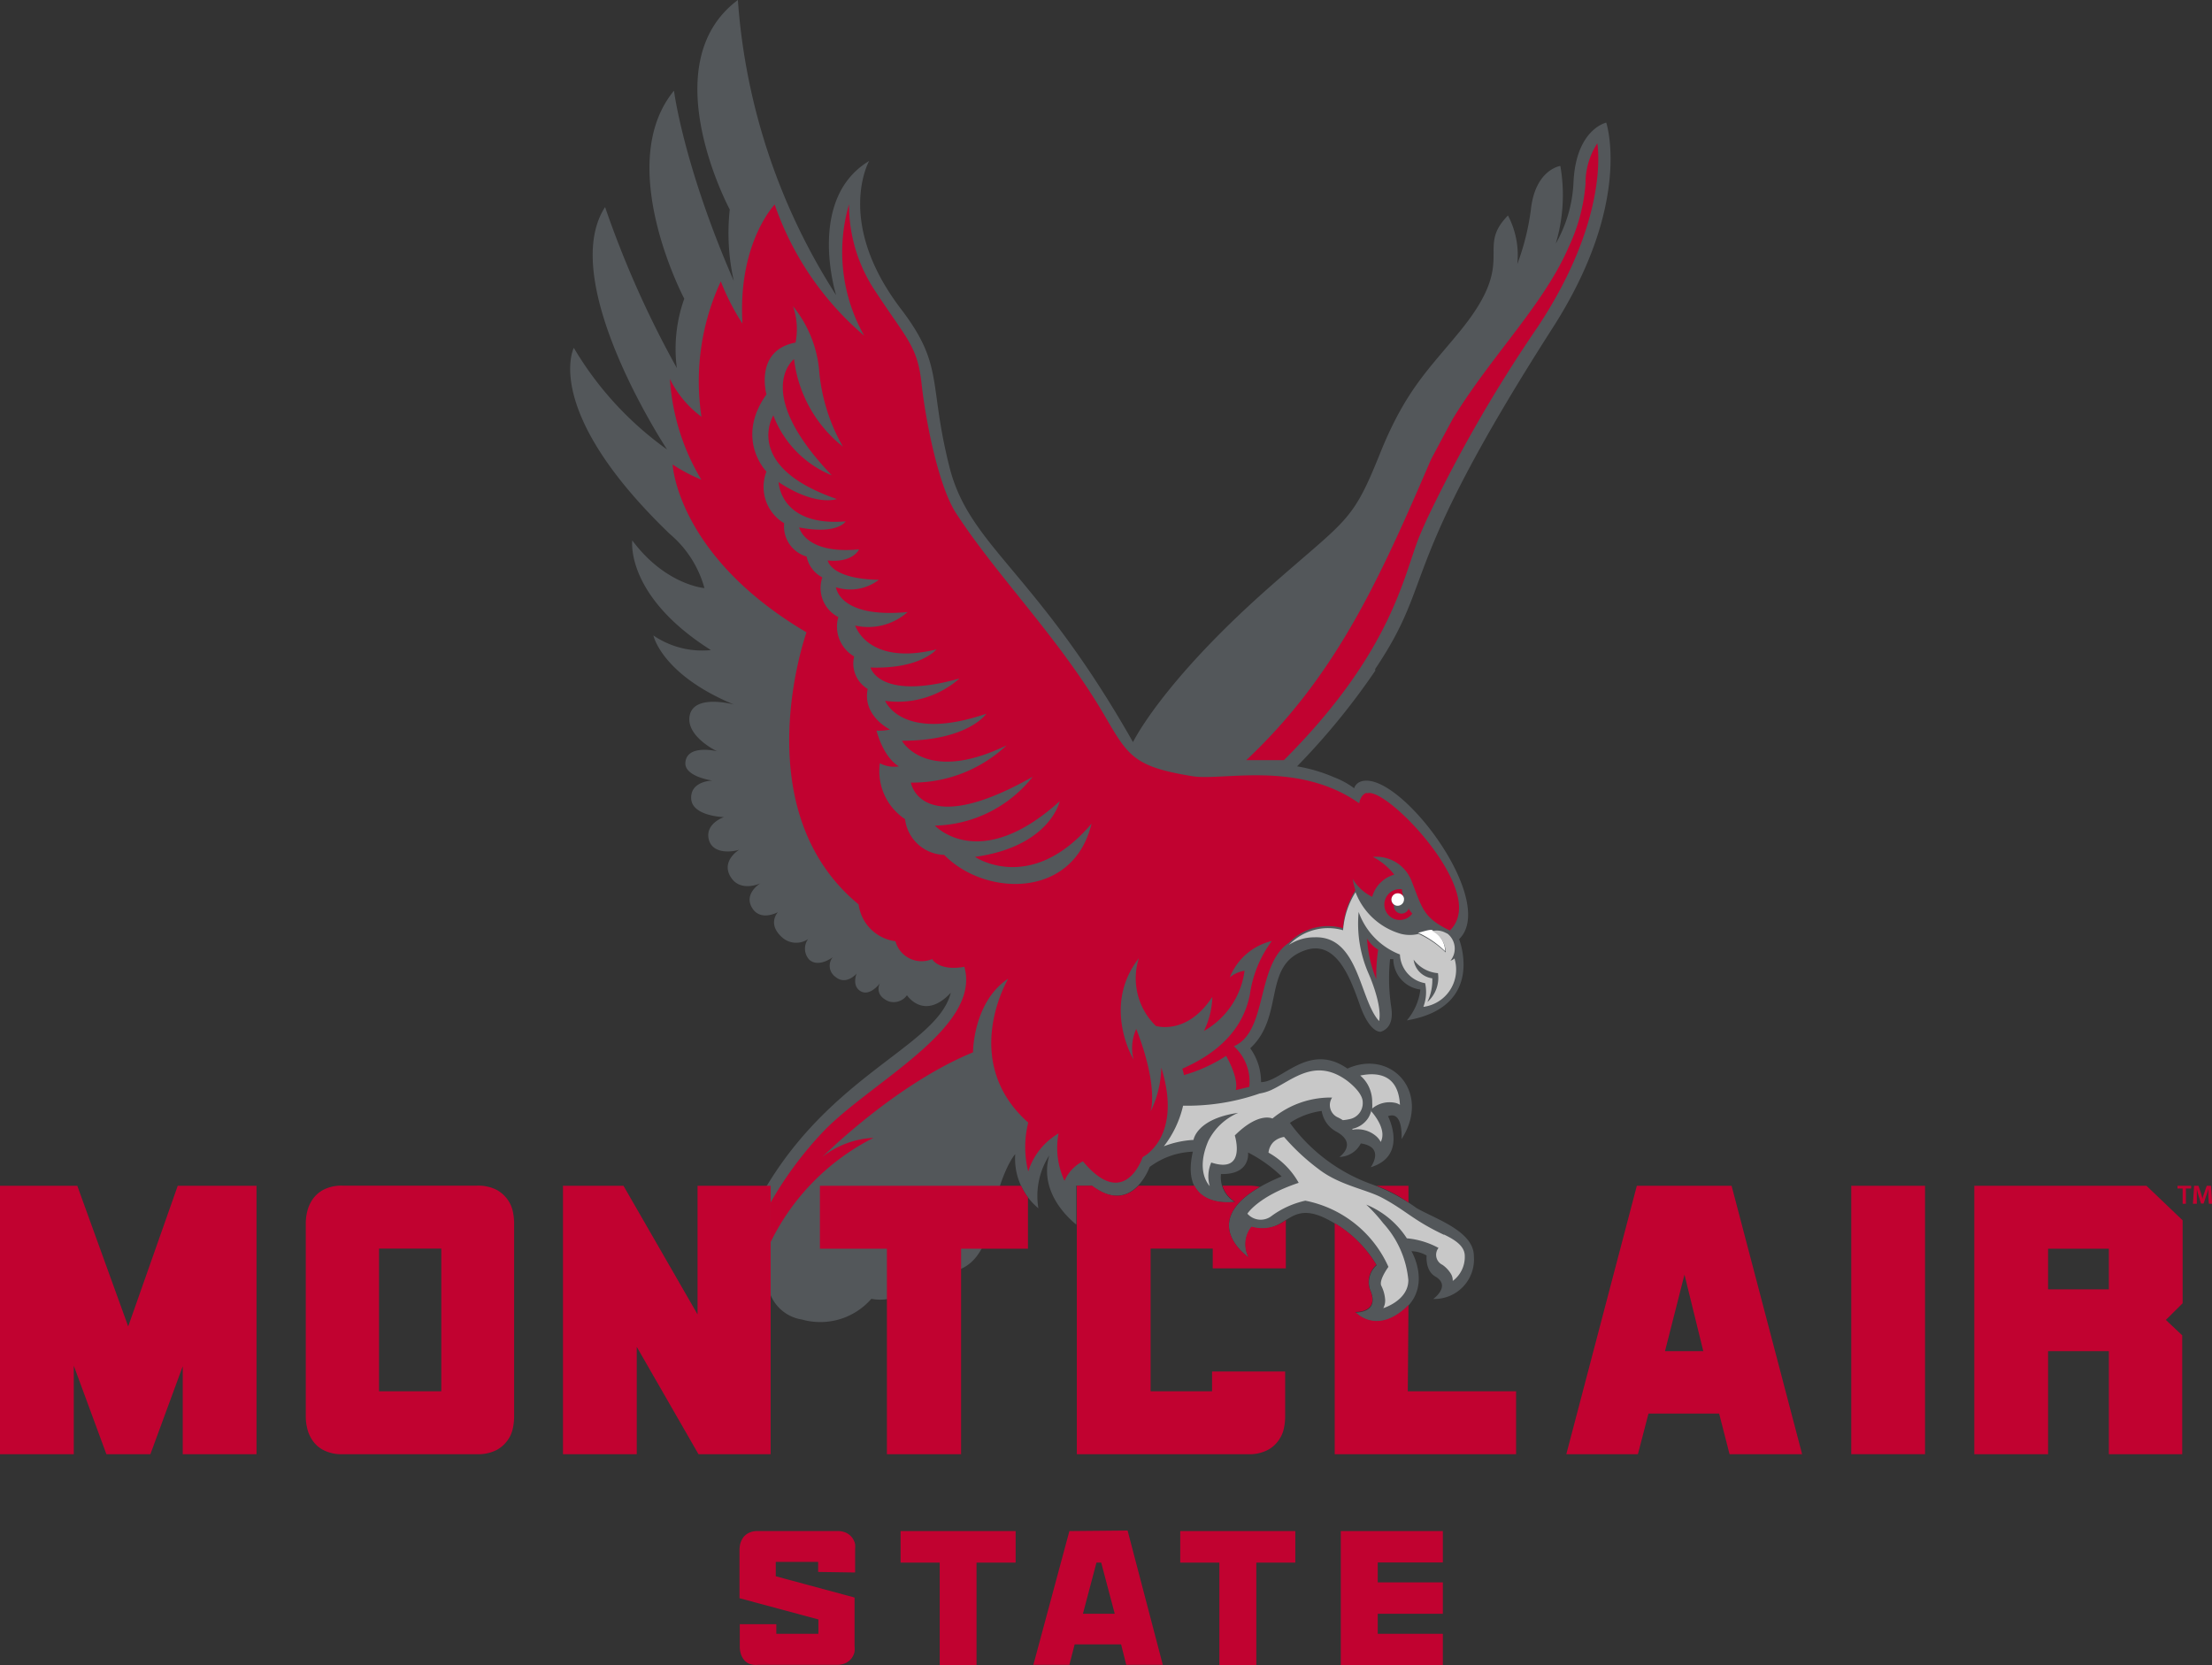
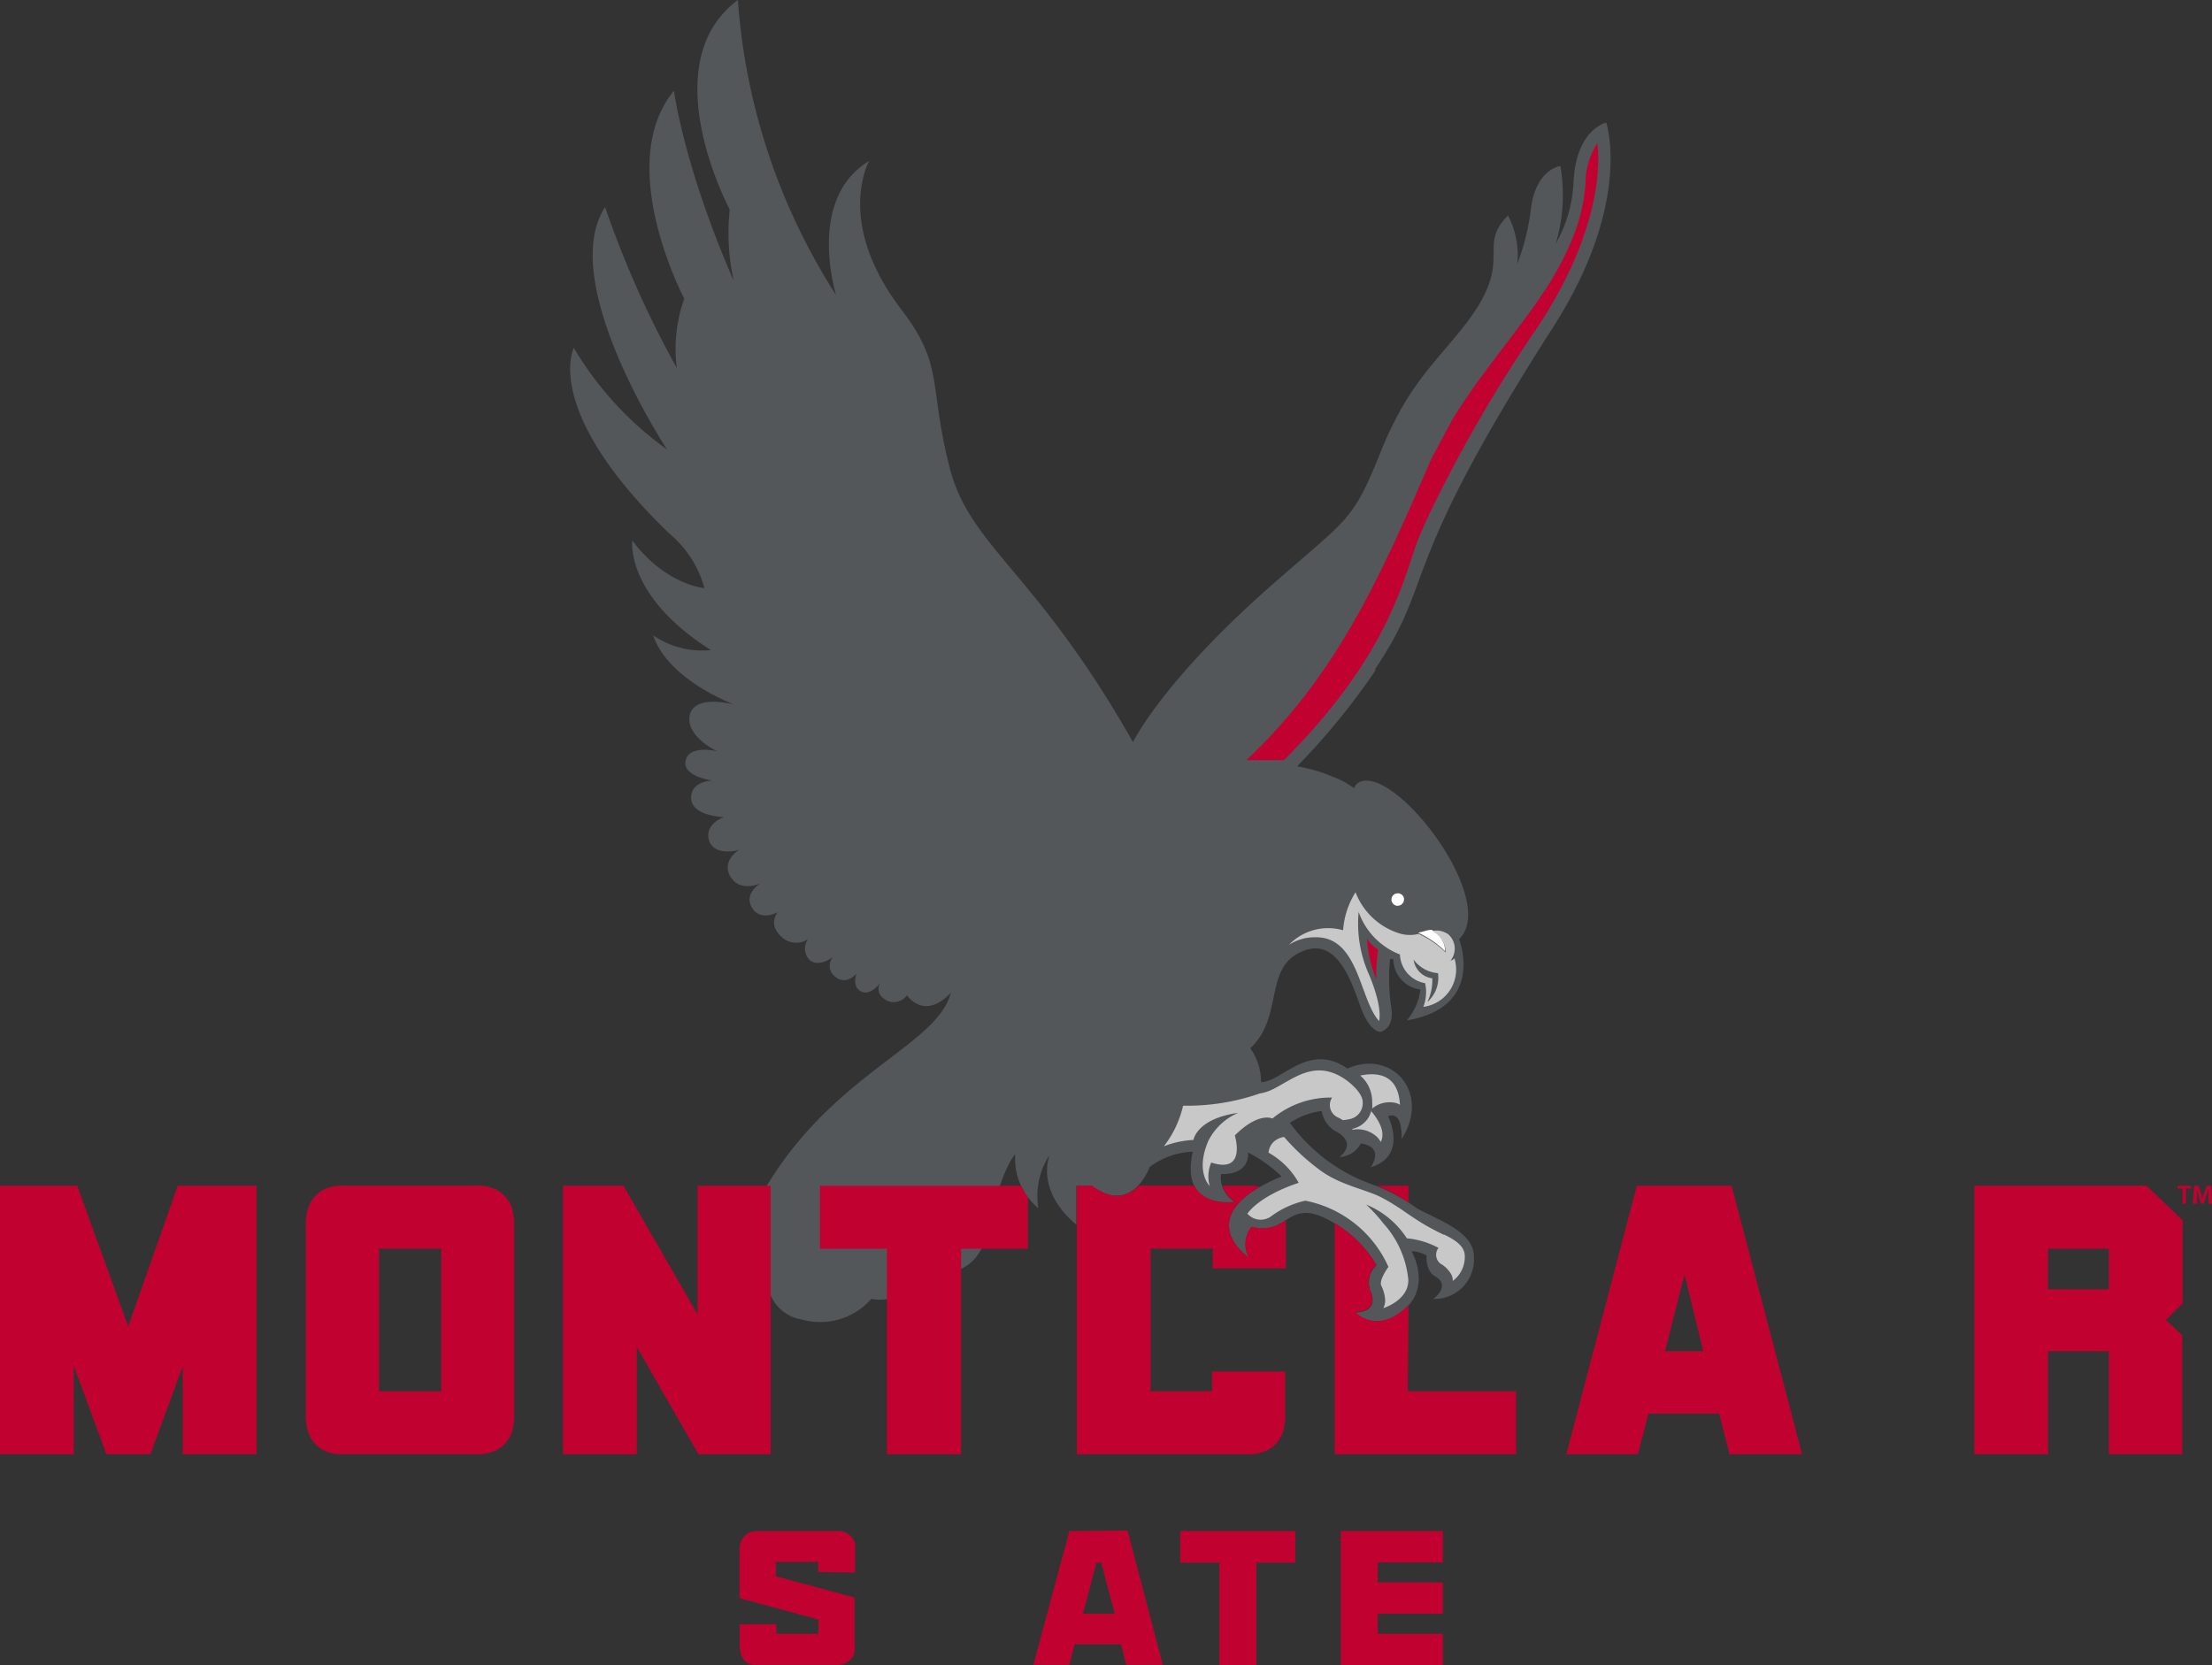
<svg xmlns="http://www.w3.org/2000/svg" id="Layer_1" data-name="Layer 1" viewBox="0 0 163.41 123.04">
  <rect x="0" y="0" width="163.41" height="123.04" fill="#333333" stroke="none" />
  <defs>
    <style>.cls-1{fill:none;}.cls-2{clip-path:url(#clip-path);}.cls-3{fill:#53575a;}.cls-4{fill:#c10230;}.cls-5{fill:#fff;}.cls-6{fill:#c8c8c8;}</style>
    <clipPath id="clip-path">
      <rect class="cls-1" width="163.41" height="123.04" />
    </clipPath>
  </defs>
  <title>msu-athletics-logo-centered</title>
  <g class="cls-2">
    <path class="cls-3" d="M101.59,49.43c4.57-6.8,1.47-7,13.07-25.14,6-9.3,4-15.23,4-15.23s-2.25.48-2.42,4.44A10,10,0,0,1,114.93,18a12.53,12.53,0,0,0,.34-5.74s-1.86.25-2.18,3.25a18,18,0,0,1-1,4,6.31,6.31,0,0,0-.69-3.59c-2.46,2.52.79,3.24-3.53,8.53-2.26,2.78-4,4.3-5.9,9-2.09,5.22-2.39,4.8-8.27,10-7.91,7-10,11.38-10,11.38-7.14-12.6-12-14.39-13.53-20.21-1.62-6.36-.38-7.56-3.61-11.79-4.91-6.44-2.35-10.94-2.35-10.94-4.68,2.82-2.44,9.92-2.44,9.92A46.43,46.43,0,0,1,54.51,0c-6.36,4.74-.6,15.48-.6,15.48a16.14,16.14,0,0,0,.3,5.28C50.49,12.24,49.79,6.7,49.79,6.7c-4.48,5.45.76,15.37.76,15.37A11,11,0,0,0,50,27.19a73.82,73.82,0,0,1-5.3-11.89c-3.6,5.52,4.58,17.91,4.58,17.91a24.6,24.6,0,0,1-6.89-7.51S40,30.33,49.48,39.45a8,8,0,0,1,2.56,4s-2.87-.22-5.33-3.52c0,0-.55,4.08,5.81,8.1a6.39,6.39,0,0,1-4.25-1.08s.6,2.88,5.94,5.1c0,0-2.89-.79-3.25.77s2,2.68,2,2.68-2.29-.55-2.33.9c0,1,2,1.27,2,1.27S51,57.69,51.06,59s2.42,1.37,2.42,1.37-1.37.46-1.13,1.6,1.69,1,2.26.81c0,0-1.36.81-.64,2s2.21.48,2.21.48-1.25.74-.63,1.8,1.92.33,1.92.33-.82.85.3,1.86a1.56,1.56,0,0,0,1.93.13,1.2,1.2,0,0,0,.08,1.52c.69.63,1.74-.18,1.74-.18a1,1,0,0,0,.18,1.44c.81.69,1.58-.23,1.58-.23s-.38.92.31,1.31S65,72.65,65,72.65s-.47.85.64,1.33A1.2,1.2,0,0,0,67,73.53s1.26,1.92,3.24-.18C69.16,77.57,60.3,79.57,55.37,90c-2,4.17,1.33,4.38,1.33,4.38a3,3,0,0,0,2.54,3.11,5,5,0,0,0,5.13-1.53,3.23,3.23,0,0,0,3.73-2.23c2.55.75,4.43,0,5.15-3.68S75,85.27,75,85.27a4.74,4.74,0,0,0,1.71,4,5.54,5.54,0,0,1,.8-3.9c-.8,2.83,1.64,4.8,2,5.11V87.6h1.13c3,2.26,4.29-1.38,4.29-1.38a5.66,5.66,0,0,1,3.19-1.13c-1,4.38,3.08,3.7,3.08,3.7a2.11,2.11,0,0,1-1-2.05c2.22.06,2-1.59,2-1.59a10.3,10.3,0,0,1,2.48,1.77c-7,2.91-2.42,6-2.42,6a2.06,2.06,0,0,1,.2-2.25c2.73.69,2.61-2.28,5.85-.45a8.82,8.82,0,0,1,3.39,3.26,1.7,1.7,0,0,0-.49,1.8c.79,1.76-1.07,1.69-1.07,1.69s1.43,1.6,3.55-.17.58-4.36.58-4.36a2.41,2.41,0,0,1,1.12.32s-.12,1.12.64,1.55c1.2.7-.15,1.66-.15,1.66a2.92,2.92,0,0,0,3-3.17c0-1.86-2.92-2.77-4.24-3.55a13.64,13.64,0,0,0-3.35-1.77,12.78,12.78,0,0,1-6-4.52,5.58,5.58,0,0,1,2.35-.88,2.11,2.11,0,0,0,1.1,1.54c1.59.89.21,1.86.21,1.86a1.84,1.84,0,0,0,1.58-1c1.83.27.73,1.76.73,1.76,2.79-.85,1.28-3.77,1.28-3.77,1.14-.45,1,1.69,1,1.69,2.2-3.43-.73-6.68-4-5.21-2.87-2-4.85,1-6.38,1a4.26,4.26,0,0,0-.8-2.5c2.55-2.37.9-6.1,4-7.22,2.29-.84,3.34,1.86,4.09,4s1.55,2,1.55,2c1-.33.82-1.5.78-1.8a14.06,14.06,0,0,1-.09-3.57h.24a2.29,2.29,0,0,0,2,2.25,4.31,4.31,0,0,1-1,2.28c5.86-1,3.86-6,3.86-6,2.75-2.67-3.7-11.53-6.75-11.71-.87-.05-1,.56-1,.56a6,6,0,0,0-1.48-.81,11.65,11.65,0,0,0-2.74-.81,51.74,51.74,0,0,0,5.78-7.07" />
    <path class="cls-4" d="M101.67,72.3a13.11,13.11,0,0,1,.14-2.14,2.35,2.35,0,0,1-.82-.82,9.23,9.23,0,0,0,.68,3" />
    <path class="cls-5" d="M106.76,70.28a1.81,1.81,0,0,0-1-1.58c-.31,0-.63.14-1,.21h0a7.06,7.06,0,0,1,2,1.37" />
    <path class="cls-6" d="M105.46,74a3.72,3.72,0,0,0,.35-1.72,1.59,1.59,0,0,1-1.38-1.38,2.47,2.47,0,0,0,1.8,1,2.39,2.39,0,0,1-.77,2.12m2-3.21a.92.92,0,0,1-.31.17,1.41,1.41,0,0,0-.22-2l-.13-.06a1.41,1.41,0,0,0-1-.13,1.82,1.82,0,0,1,1,1.58,7.06,7.06,0,0,0-2-1.37h0a2.71,2.71,0,0,1-1.29,0,5.08,5.08,0,0,1-3.37-3.08,6.1,6.1,0,0,0-.92,2.81,4,4,0,0,0-4,1.08,3.41,3.41,0,0,1,1.89-.56c3.28-.12,3.31,4.6,4.77,6.19.25-1.2-.76-3.47-.76-3.47a9.16,9.16,0,0,1-.75-4.59,5.24,5.24,0,0,0,3.05,3.14,2.24,2.24,0,0,0,1.86,2.12,3.06,3.06,0,0,1-.13,1.75,2.78,2.78,0,0,0,2.32-3.5" />
-     <path class="cls-4" d="M104.08,67.1a.58.58,0,0,1-.54.4.57.57,0,0,1-.57-.57v-.08a.47.47,0,0,1-.18-.37.46.46,0,0,1,.46-.46.47.47,0,0,1,.46.37h0a4,4,0,0,1-.15-.7h-.15a1.14,1.14,0,1,0,.92,1.81,2.27,2.27,0,0,1-.29-.4" />
    <path class="cls-5" d="M103.25,66a.46.46,0,0,0-.27.83.42.42,0,0,0,.27.09.47.47,0,0,0,.47-.46s0-.06,0-.09a.46.46,0,0,0-.46-.37" />
    <path class="cls-6" d="M106.67,91.23c-2.27-1.07-2.8-1.79-4.54-2.72-1.18-.64-3.18-.93-4.74-2.15A15.93,15.93,0,0,1,94.86,84a1.47,1.47,0,0,0-.8.39,1.31,1.31,0,0,0-.35.77,5.78,5.78,0,0,1,2.23,2.23c-3,1-3.79,2.28-3.79,2.28a1.31,1.31,0,0,0,1.8.16,6.63,6.63,0,0,1,2.48-1.12,8.52,8.52,0,0,1,6.14,4.89s-.74,1-.52,1.41a2.68,2.68,0,0,1,.27.94,1.19,1.19,0,0,1-.13.7s1.85-.56,1.85-2.07a7.21,7.21,0,0,0-1.86-4.21A11.58,11.58,0,0,0,100.93,89a6.52,6.52,0,0,1,3,2.49,6.05,6.05,0,0,1,2.34.71.82.82,0,0,0,.29,1.25,2.21,2.21,0,0,1,.63.67.94.94,0,0,1,.13.52,2.2,2.2,0,0,0,.89-1.83c0-.64-.5-1.11-1.54-1.6" />
    <path class="cls-6" d="M100.48,79.46a2.46,2.46,0,0,1,.58.71,2.63,2.63,0,0,1,.31,1.28,3.19,3.19,0,0,1,0,.45,2,2,0,0,1,1.69-.42,1,1,0,0,1,.36.15c-.12-2.35-1.78-2.4-2.91-2.17" />
    <path class="cls-6" d="M101.3,82.06a1.82,1.82,0,0,1-.23.55,1.86,1.86,0,0,1-1.16.79.28.28,0,0,1,0,.07,2.1,2.1,0,0,1,1.7.43,1.49,1.49,0,0,1,.39.47c.46-.88-.46-2-.74-2.31" />
    <path class="cls-6" d="M99.44,79.79c-2.32-1.64-3.94,0-5.52.74a3.4,3.4,0,0,1-.86.26,16.27,16.27,0,0,1-5,.9H87.4a7.68,7.68,0,0,1-1.42,3,7.13,7.13,0,0,1,2.19-.47s.21-1.56,3.3-2a4.42,4.42,0,0,0-2.2,2.06c-1,2.31.1,3.35.1,3.35a2.55,2.55,0,0,1,.11-1.74c2.64.87,1.74-2,1.74-2C93,82.12,94,82.64,94,82.64a6.72,6.72,0,0,1,4.41-1.55,1,1,0,0,0,.43,1.47,2.9,2.9,0,0,1,.36.2,3,3,0,0,0,.47-.07,1.2,1.2,0,0,0,1-1.26c0-.78-1.23-1.64-1.23-1.64" />
    <path class="cls-4" d="M104.05,96.41a4.43,4.43,0,0,1-.38.36c-2.13,1.77-3.55.16-3.55.16s1.86.08,1.07-1.68a1.7,1.7,0,0,1,.49-1.8,8.85,8.85,0,0,0-3.08-3.08v17.07H112v-4.65h-8Z" />
    <path class="cls-4" d="M104.05,87.61h-2.37a9.92,9.92,0,0,1,2.37,1.24Z" />
    <path class="cls-4" d="M92.44,90.64a2.06,2.06,0,0,0-.2,2.25s-3.77-2.54.83-5.2a3.75,3.75,0,0,0-.87-.09H90.31a2.09,2.09,0,0,0,.93,1.19s-2.19.36-3-1.19H84.11c-.69.72-1.81,1.23-3.43,0H79.55v19.84H92.2a2.92,2.92,0,0,0,1.43-.3,2.28,2.28,0,0,0,.83-.73,2.31,2.31,0,0,0,.39-.9,4.23,4.23,0,0,0,.09-.78v-3.4h-5.4v1.46H85V92.25h4.59v1.46h5.4v-3.4a1,1,0,0,0,0-.17,2.83,2.83,0,0,1-2.49.5" />
    <path class="cls-4" d="M118,10.59a5.36,5.36,0,0,0-.87,3,13.37,13.37,0,0,1-1.24,4.65c-1.85,4.28-5.69,8-8.57,12.71-.46.85-1,1.86-1.56,2.91-.09.19-.17.37-.25.56-3.79,8.82-7,15.68-13.44,21.74l1.14,0c.59,0,1.14,0,1.64,0,8-8,8.84-13.66,10-16.52.17-.41.36-.83.56-1.28a105.52,105.52,0,0,1,8.19-14.21C119,16,118,10.59,118,10.59" />
  </g>
  <polygon class="cls-4" points="13.13 87.61 9.47 98 5.71 87.61 0 87.61 0 107.44 5.45 107.44 5.45 100.9 7.86 107.44 11.11 107.44 13.5 100.94 13.5 107.44 18.95 107.44 18.95 87.61 13.13 87.61" />
-   <rect class="cls-4" x="136.76" y="87.61" width="5.45" height="19.83" />
  <path class="cls-4" d="M155.79,92.26H151.3v3h4.49Zm0,15.18V99.83H151.3v7.61h-5.45V87.61h12.72l2.67,2.55v6.13L160,97.52l1.21,1.14v8.78Z" />
  <path class="cls-4" d="M125.83,99.83H123l1.44-5.66Zm1.94,7.61h5.36l-5.21-19.83h-7l-5.21,19.83H121l.78-3H127Z" />
  <g class="cls-2">
    <path class="cls-4" d="M32.6,102.79H28V92.25H32.6Zm5.29-13.26a2.37,2.37,0,0,0-.39-.9,2.47,2.47,0,0,0-.83-.73,3,3,0,0,0-1.43-.3H25.32a2.91,2.91,0,0,0-1.42.3,2.26,2.26,0,0,0-.82.73,2.74,2.74,0,0,0-.39.9,3.62,3.62,0,0,0-.1.79v14.41a3.61,3.61,0,0,0,.1.78,2.57,2.57,0,0,0,.39.9,2.17,2.17,0,0,0,.82.73,2.91,2.91,0,0,0,1.42.3h9.92a3,3,0,0,0,1.43-.3,2.37,2.37,0,0,0,.83-.73,2.25,2.25,0,0,0,.39-.9,4.23,4.23,0,0,0,.09-.78V90.32a4.24,4.24,0,0,0-.09-.79" />
  </g>
-   <polygon class="cls-4" points="66.53 113.12 66.53 115.45 69.42 115.45 69.42 123.04 72.14 123.04 72.14 115.45 75.03 115.45 75.03 113.12 66.53 113.12" />
  <polygon class="cls-4" points="87.19 113.12 87.19 115.45 90.08 115.45 90.08 123.04 92.81 123.04 92.81 115.45 95.69 115.45 95.69 113.12 87.19 113.12" />
  <polygon class="cls-4" points="99.05 113.12 99.05 123.04 106.59 123.04 106.59 120.71 101.78 120.71 101.78 119.23 106.59 119.23 106.59 116.91 101.78 116.91 101.78 115.44 106.59 115.44 106.59 113.12 99.05 113.12" />
  <path class="cls-4" d="M81,115.45h.35l1,3.78H80Zm-2-2.33L76.34,123H79l.39-1.51h3.43l.38,1.51H85.9l-2.6-9.92Z" />
  <g class="cls-2">
    <path class="cls-4" d="M63.17,116.18v-1.7a2.15,2.15,0,0,0,0-.4,1.27,1.27,0,0,0-.2-.45,1.31,1.31,0,0,0-.41-.36,1.48,1.48,0,0,0-.72-.15H56a1.41,1.41,0,0,0-.71.15,1.12,1.12,0,0,0-.41.36,1.48,1.48,0,0,0-.2.45,2.28,2.28,0,0,0-.05.4v3.6l5.83,1.57v1.06H57.35V120h-2.7v1.7a2.08,2.08,0,0,0,.05.39,1.43,1.43,0,0,0,.2.46,1.12,1.12,0,0,0,.41.36A1.41,1.41,0,0,0,56,123H61.8a1.48,1.48,0,0,0,.72-.15,1.31,1.31,0,0,0,.41-.36,1.24,1.24,0,0,0,.2-.46,2,2,0,0,0,0-.39v-3.61l-5.82-1.57v-1.06h3.13v.74Z" />
  </g>
  <polygon class="cls-4" points="51.6 107.44 47.04 99.51 47.04 107.44 41.59 107.44 41.59 87.61 46.06 87.61 51.53 97.11 51.53 87.61 56.93 87.61 56.93 107.44 51.6 107.44" />
  <g class="cls-2">
    <path class="cls-4" d="M75.41,87.61H60.57v4.65h4.95v15.18H71V92.26h4.94V88.47a4.78,4.78,0,0,1-.5-.86" />
-     <path class="cls-4" d="M107.19,68.61h0M69.73,63.16a3,3,0,0,1-2.87-2.64A4.25,4.25,0,0,1,65,56.39a2.23,2.23,0,0,0,1.41.23s-1.06-.49-1.66-2.64a3.76,3.76,0,0,0,1-.08s-2.06-1-1.65-3a2.19,2.19,0,0,1-1-2.4,2.55,2.55,0,0,1-1.17-2.91,2.41,2.41,0,0,1-1.18-2.93,2.23,2.23,0,0,1-1.16-1.54,2.32,2.32,0,0,1-1.66-2.46,3.13,3.13,0,0,1-1.31-3.82s-2.35-2.39,0-5.7c0,0-.91-3.26,2.15-3.83a5.13,5.13,0,0,0-.19-2.69A8.82,8.82,0,0,1,60.5,27.2,13.68,13.68,0,0,0,62.27,33a9.7,9.7,0,0,1-3.61-6.47s-3.14,2.39,2.79,8.59a7.76,7.76,0,0,1-4.32-4.43s-2.32,3.77,4.69,6.18c0,0-1.53.59-4.3-1.25,0,0,.09,3.3,4.95,2.9,0,0-.56,1-3.43.45,0,0,.43,2,4.42,1.62,0,0-.42,1-2.31.82,0,0,.19,1.36,3.77,1.43a3.47,3.47,0,0,1-3.16.55s.21,2.31,5.29,1.83a4.38,4.38,0,0,1-3.87,1s.92,3,6,1.76c0,0-1.17,1.46-4.87,1.34,0,0,.63,2.48,6.57.81a6.87,6.87,0,0,1-5.49,1.65s1.21,3.09,7.48.95c0,0-1.34,2-6.24,2,0,0,1.76,3.23,7.73.34a10.13,10.13,0,0,1-7.07,2.75s.7,4.27,9-.43A9.47,9.47,0,0,1,69.07,61s3.28,3.57,9.22-1.81c0,0-.72,3.35-6.26,4.12,0,0,4.13,2.82,8.61-2.46-1.37,5.64-7.94,5.37-10.91,2.29m31.21-4.56c-.45.16-.53.77-.53.77-4.52-3.19-10.15-1.64-12.31-2-4.32-.7-4.75-1.48-6.47-4.43-3.34-5.74-7.93-10.28-11-15-1.3-2-2.25-6.82-2.55-9.58S67,25.07,64.72,21.6a11.49,11.49,0,0,1-2-6.5,12.57,12.57,0,0,0,1.12,9.7,22.24,22.24,0,0,1-6.61-9.69s-2.74,2.84-2.38,8.8a16.87,16.87,0,0,1-1.6-3.12,17.53,17.53,0,0,0-1.43,10A7.66,7.66,0,0,1,49.49,28a16.45,16.45,0,0,0,2.32,7.44,12.48,12.48,0,0,1-2.12-1.12s.33,6.76,9.89,12.4c0,0-4.67,13.07,3.85,20.1a3.15,3.15,0,0,0,2.72,2.72,2,2,0,0,0,2.71,1.32s.49.91,2.38.57c1.3,4.56-7.1,8.6-10.54,12.3a27.15,27.15,0,0,0-3.77,5.11v2.93a17,17,0,0,1,7.59-7.7,6.61,6.61,0,0,0-3.76,1.4s5.36-5.36,11.12-7.72c0,0,0-3.72,2.6-5.44,0,0-3.63,6.09,1.48,10.63a7.43,7.43,0,0,0,0,3.61,5,5,0,0,1,2.24-2.81,5.75,5.75,0,0,0,.44,3.5A2.93,2.93,0,0,1,80,85.8c3.09,3.72,4.41-.3,4.41-.3h0l.35-.23a4.07,4.07,0,0,0,.83-.94c.61-1,1.06-2.69.2-5.45A7.77,7.77,0,0,1,85,82.12s.62-1.79-1.06-6.1a3.42,3.42,0,0,0-.2,2.26s-2.37-3.94.39-7.48a4.91,4.91,0,0,0,1.26,5s2.29.73,4.17-2.15a6.05,6.05,0,0,1-.62,2.52,6,6,0,0,0,3-4.45,2.3,2.3,0,0,0-1.09.49,4.47,4.47,0,0,1,3.11-2.69,8.58,8.58,0,0,0-1.62,3.93c-.53,2.73-2.52,4.42-5,5.51a2.38,2.38,0,0,1,.12.47,11.4,11.4,0,0,0,3.12-1.42c1,1.8.71,2.53.71,2.53l1-.24a3.54,3.54,0,0,0-1.14-3c2.52-1.08,1.62-6,4.06-7.64h0a4,4,0,0,1,4-1.08,6.1,6.1,0,0,1,.92-2.81h0a5.16,5.16,0,0,1-.2-.84,3.4,3.4,0,0,0,1.44,1.33A2.36,2.36,0,0,1,103,64.62a4.74,4.74,0,0,0-1.58-1.31,2.79,2.79,0,0,1,2.86,1.79c.8,2,.84,2.7,2.83,3.65l.13-.14a2.16,2.16,0,0,0,.49-1c.71-3.17-5.42-9.46-6.74-9" />
  </g>
  <polygon class="cls-4" points="161.24 87.81 160.86 87.81 160.86 87.61 161.87 87.61 161.87 87.81 161.48 87.81 161.48 88.94 161.24 88.94 161.24 87.81" />
  <g class="cls-2">
    <path class="cls-4" d="M163.14,88.39c0-.17,0-.38,0-.56h0a5.16,5.16,0,0,1-.16.52l-.19.57h-.19l-.18-.57a4.94,4.94,0,0,1-.13-.52h0c0,.18,0,.39,0,.57l0,.54H162l.09-1.33h.32l.18.53c.05.16.09.32.12.46h0c0-.14.08-.3.13-.46l.18-.53h.32l.08,1.33h-.24Z" />
  </g>
</svg>